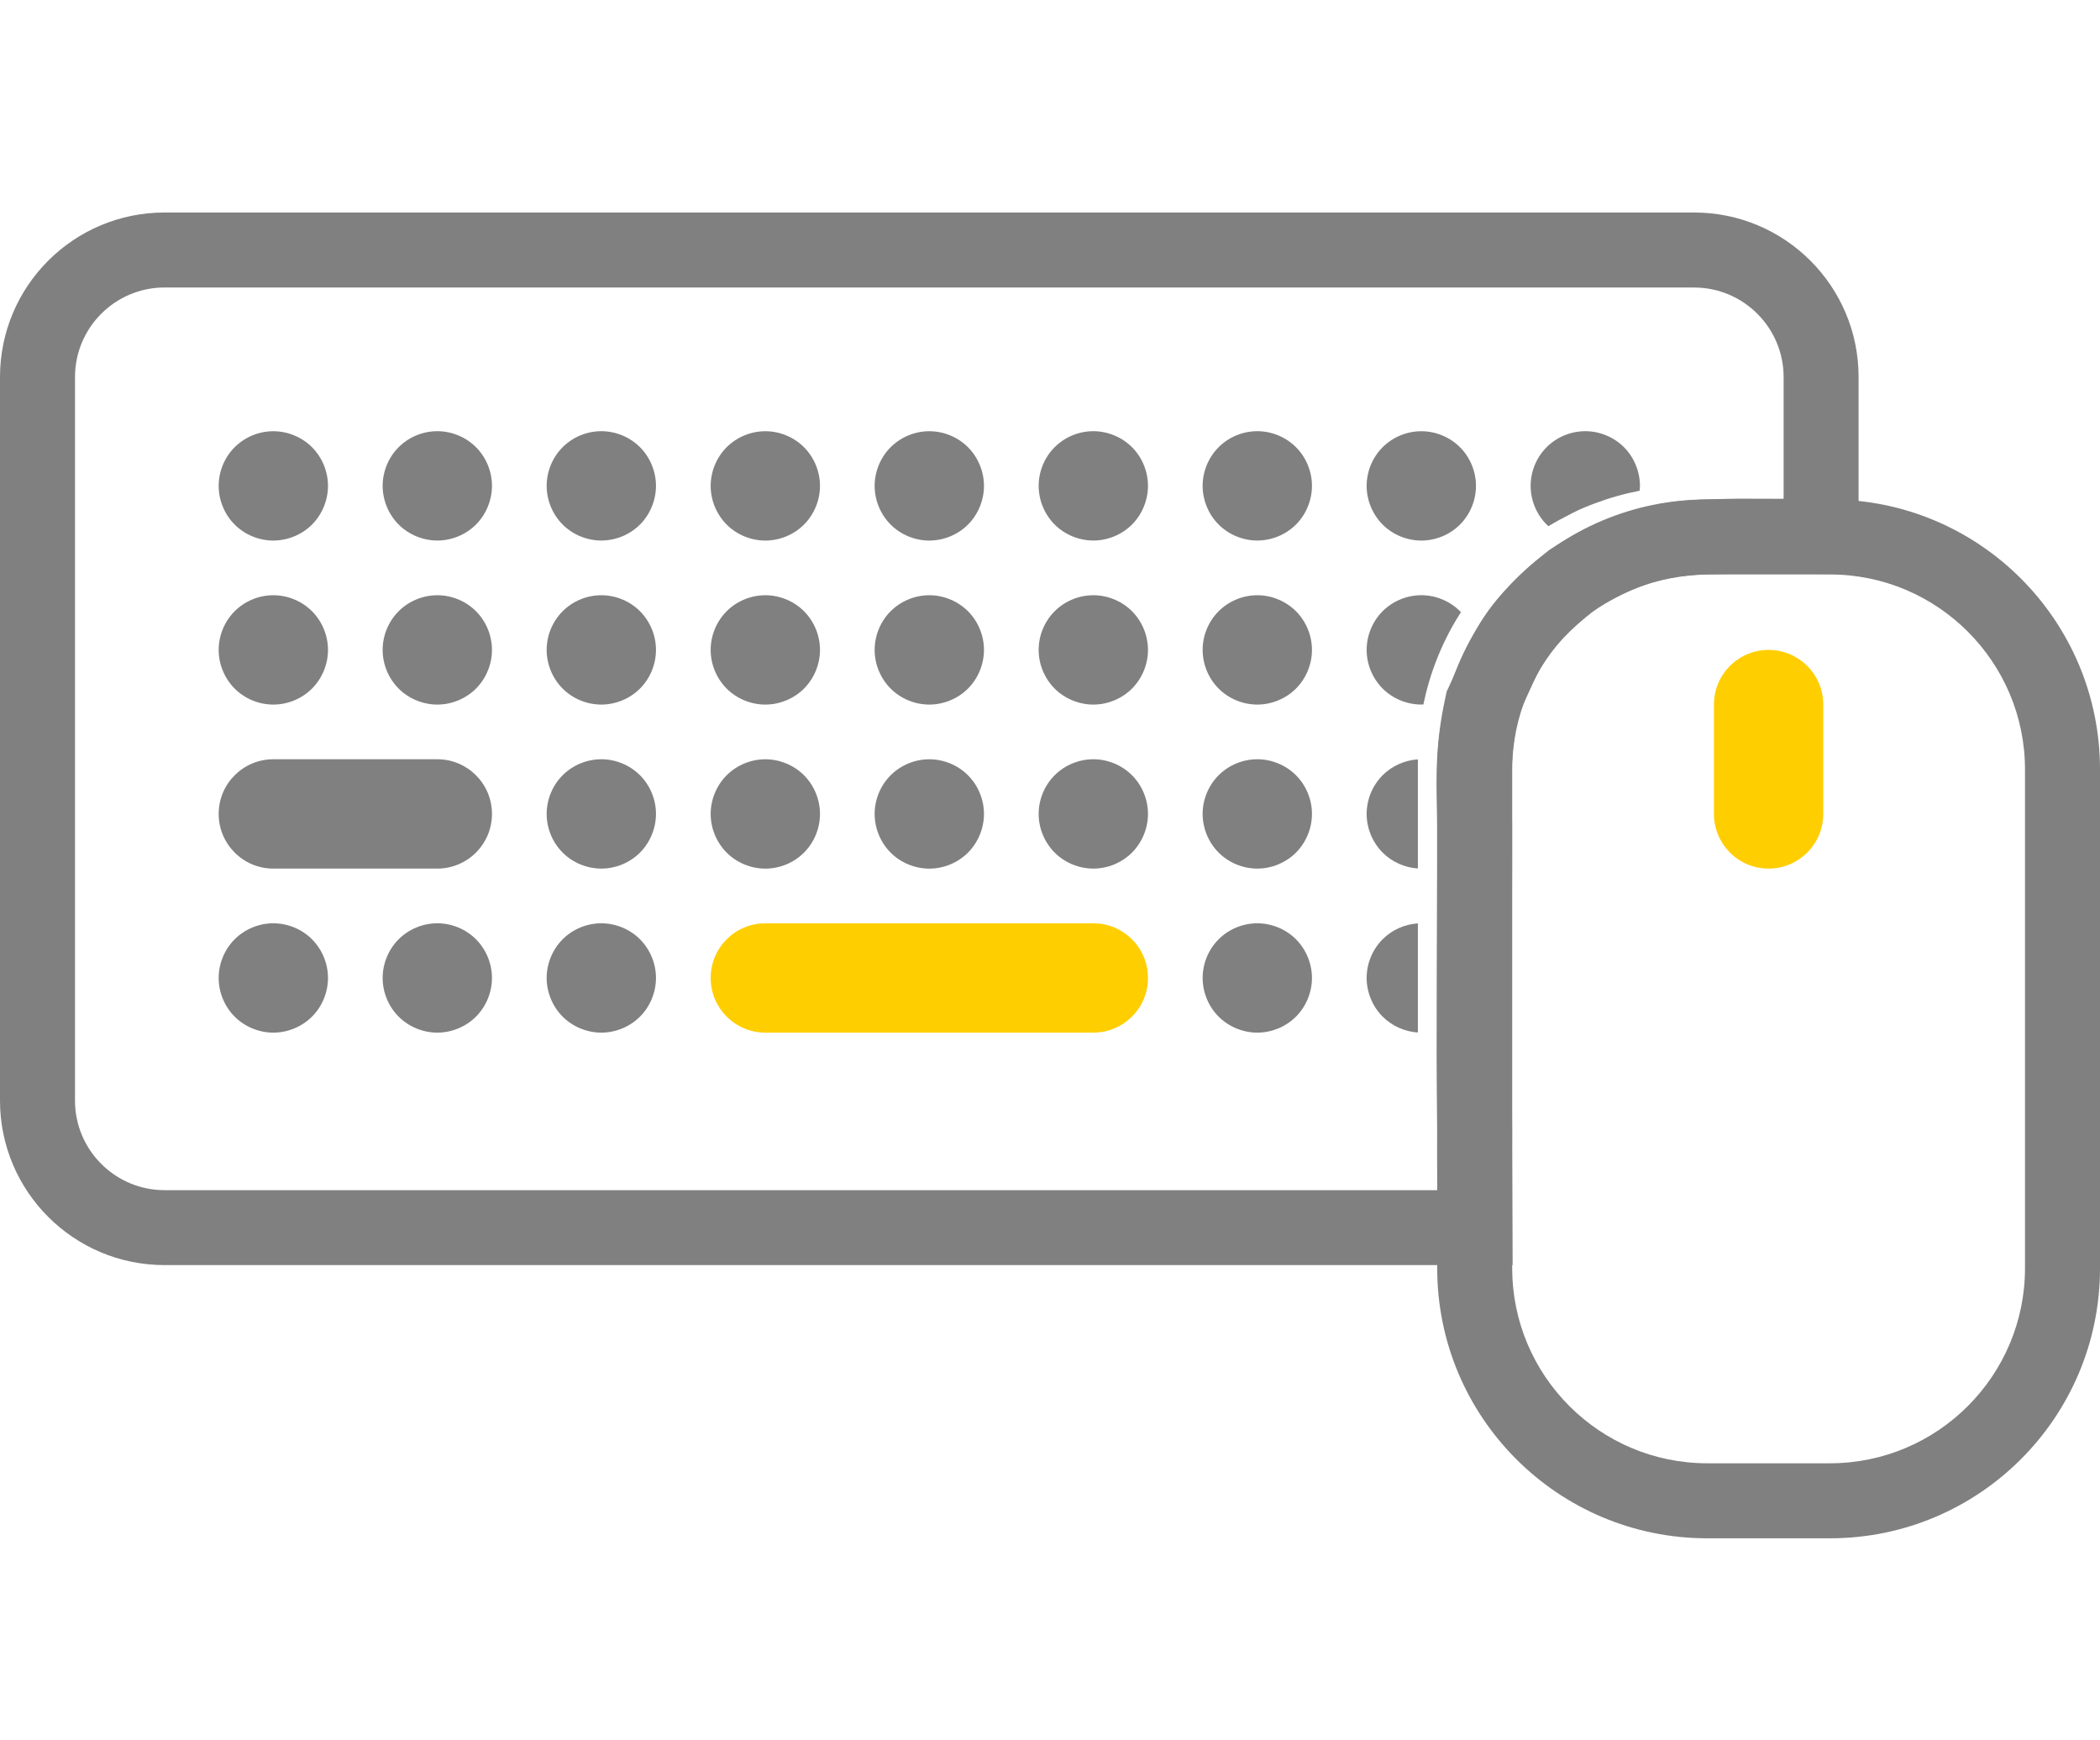
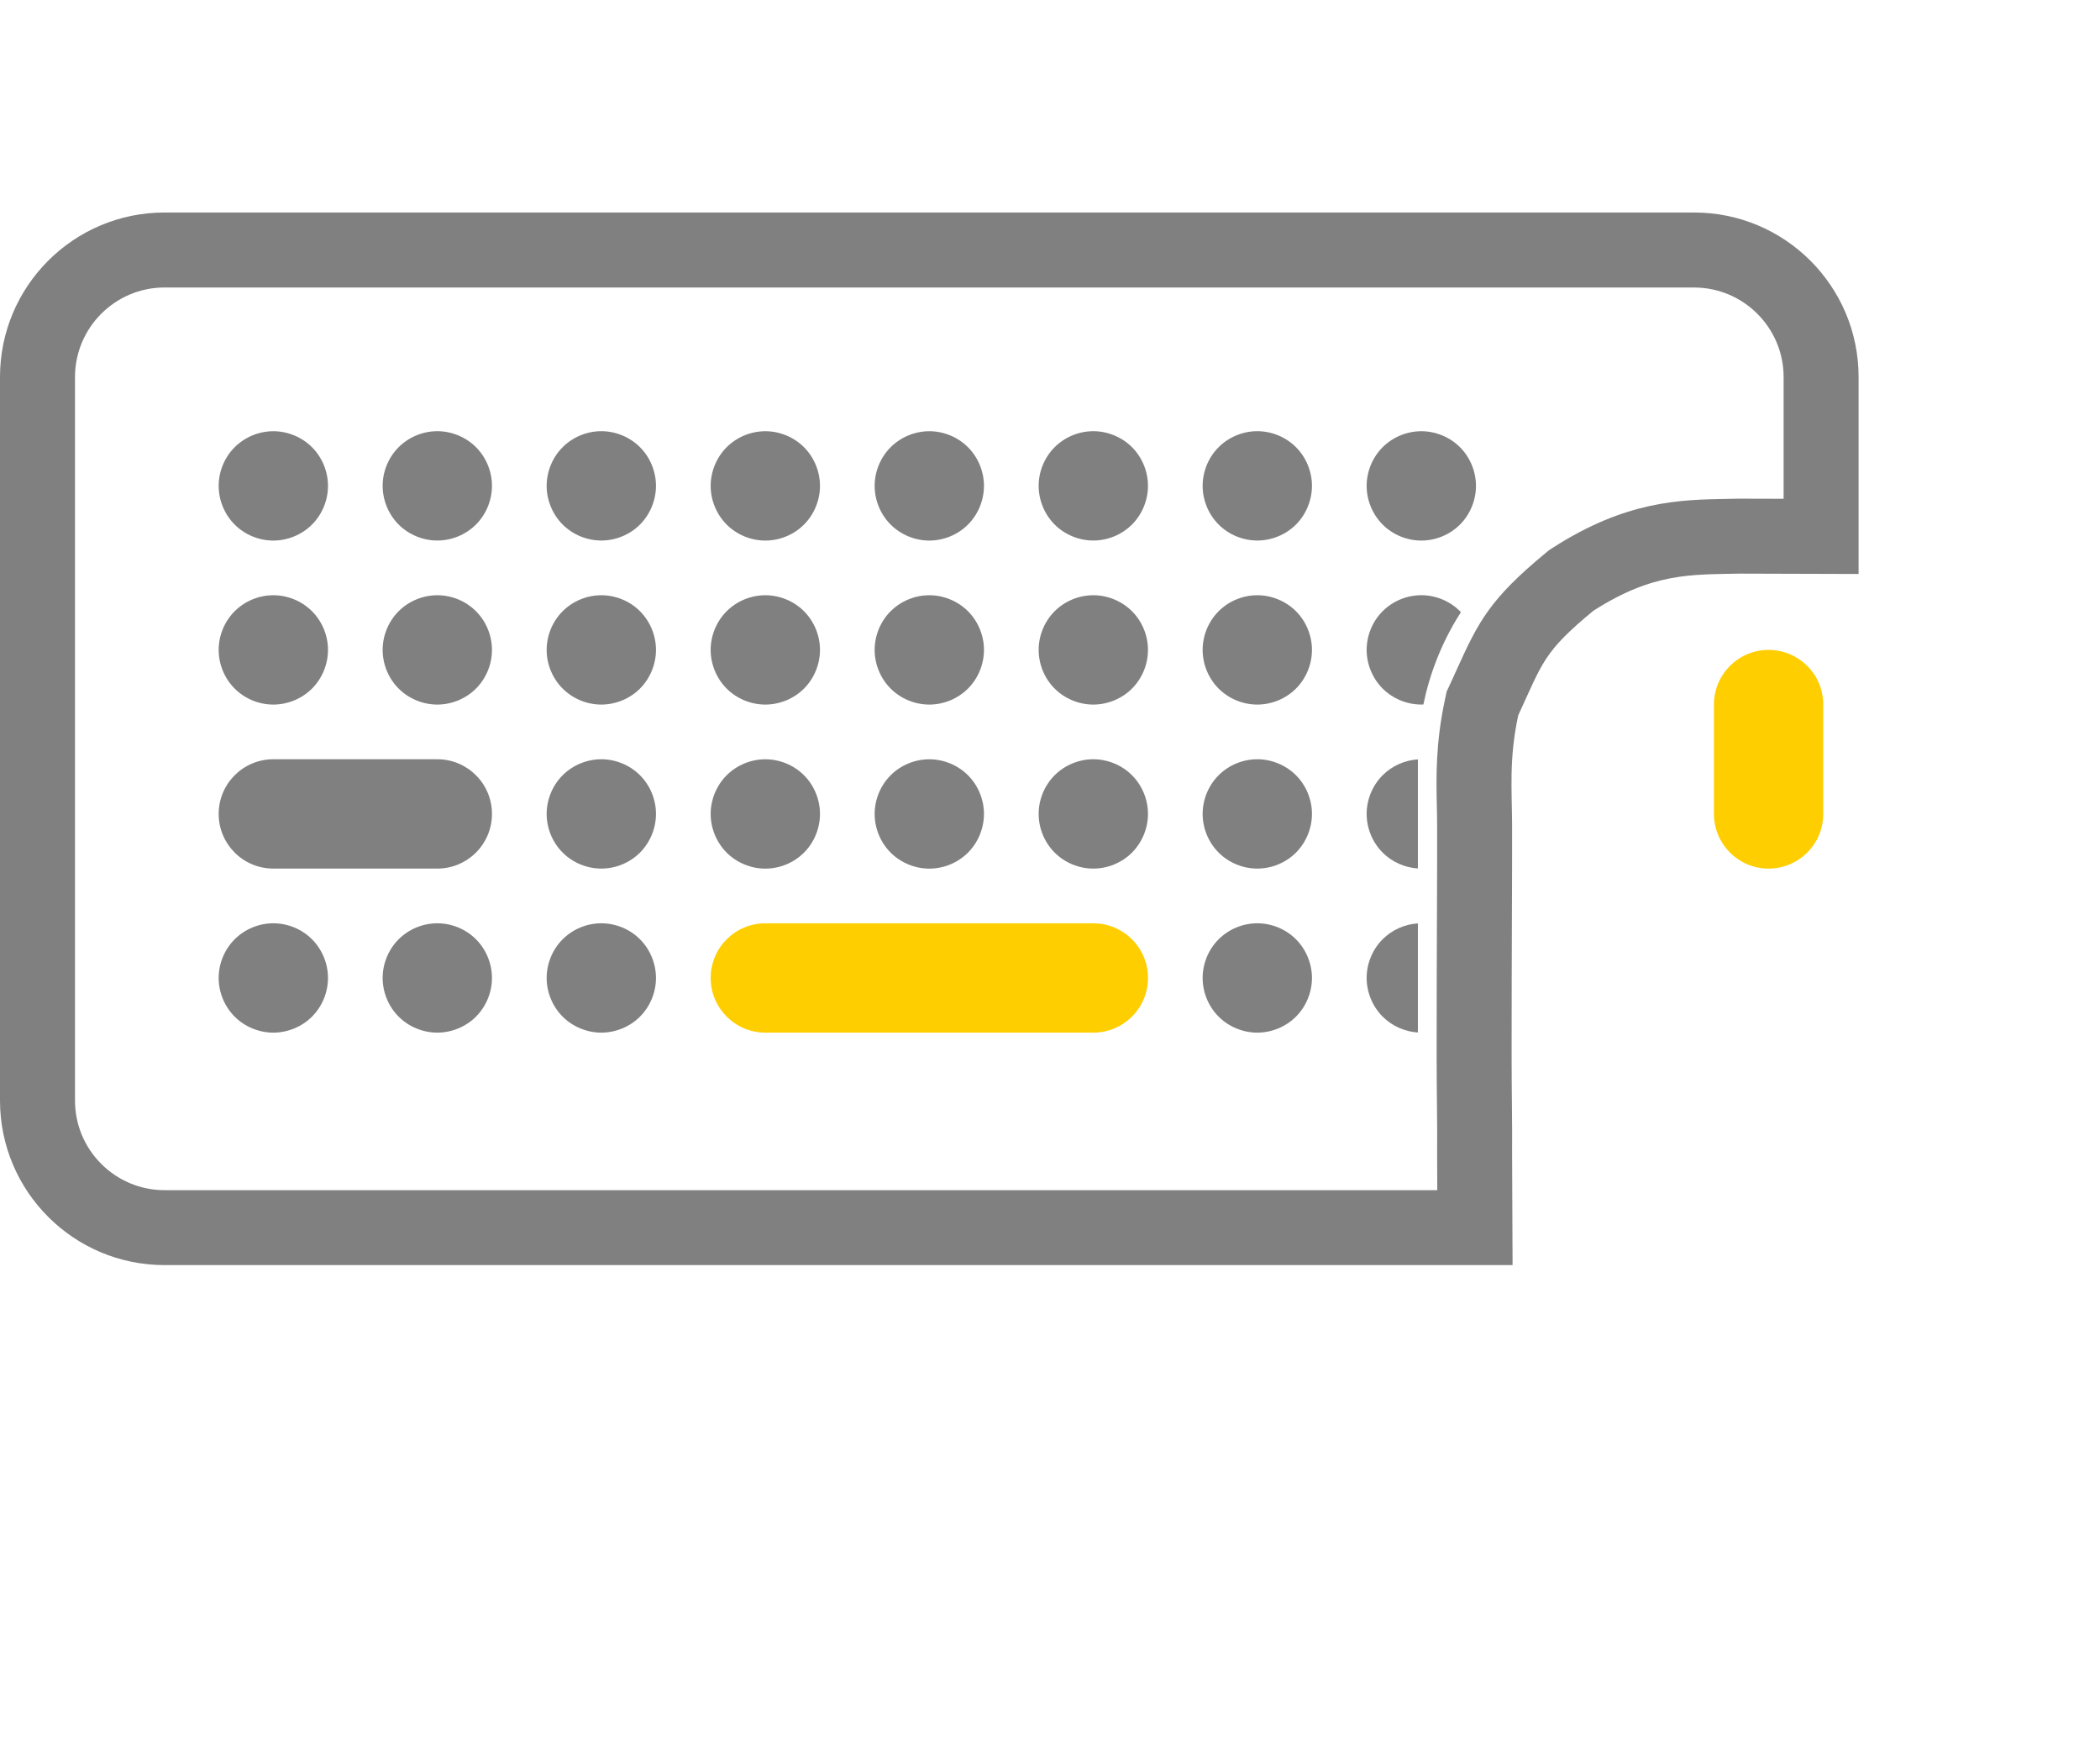
<svg xmlns="http://www.w3.org/2000/svg" version="1.1" id="Layer_1" x="0px" y="0px" width="70px" height="58px" viewBox="0 0 70 58" enable-background="new 0 0 70 58" xml:space="preserve">
  <path display="none" fill="#808080" d="M57.011,6.005H5.517C2.475,6.005,0,8.481,0,11.523v23.908  c0,3.042,2.475,5.517,5.517,5.517h42.184h9.31c3.042,0,5.517-2.475,5.517-5.517V15.363v-3.84  C62.529,8.481,60.054,6.005,57.011,6.005z M47.701,37.27H5.517c-1.014,0-1.839-0.825-1.839-1.839v-23.908  c0-1.014,0.825-1.839,1.839-1.839h51.494c1.014,0,1.839,0.825,1.839,1.839v3.678l-0.115,21.186" />
  <path fill="#808080" d="M14.577,25.303H9.111c-1.006,0-1.822,0.816-1.822,1.822s0.816,1.822,1.822,1.822h5.466  c1.006,0,1.822-0.816,1.822-1.822S15.584,25.303,14.577,25.303z" />
  <path fill="#FFCE00" d="M36.444,30.77h-10.933c-1.006,0-1.822,0.816-1.822,1.822c0,1.006,0.816,1.822,1.822,1.822  h10.933c1.006,0,1.822-0.816,1.822-1.822C38.266,31.586,37.45,30.77,36.444,30.77z" />
  <path fill="#808080" d="M9.111,18.015c0.478,0,0.95-0.194,1.289-0.533s0.533-0.811,0.533-1.289  c0-0.481-0.194-0.95-0.533-1.289s-0.811-0.533-1.289-0.533c-0.481,0-0.95,0.194-1.289,0.533  c-0.339,0.339-0.533,0.809-0.533,1.289c0,0.478,0.194,0.95,0.533,1.289C8.161,17.821,8.63,18.015,9.111,18.015z" />
  <path fill="#808080" d="M9.111,23.481c0.478,0,0.95-0.194,1.289-0.533s0.533-0.809,0.533-1.289s-0.194-0.95-0.533-1.289  s-0.809-0.533-1.289-0.533c-0.481,0-0.95,0.194-1.289,0.533c-0.339,0.339-0.533,0.809-0.533,1.289  s0.194,0.95,0.533,1.289C8.161,23.287,8.63,23.481,9.111,23.481z" />
  <path fill="#808080" d="M9.111,30.77c-0.481,0-0.95,0.194-1.289,0.533s-0.533,0.809-0.533,1.289  s0.194,0.95,0.533,1.289c0.339,0.339,0.809,0.533,1.289,0.533c0.478,0,0.95-0.194,1.289-0.533  s0.533-0.809,0.533-1.289s-0.194-0.95-0.533-1.289C10.061,30.963,9.591,30.77,9.111,30.77z" />
  <path fill="#808080" d="M14.577,30.77c-0.481,0-0.95,0.194-1.289,0.533c-0.339,0.339-0.533,0.809-0.533,1.289  s0.194,0.95,0.533,1.289s0.811,0.533,1.289,0.533s0.95-0.194,1.289-0.533s0.533-0.811,0.533-1.289  s-0.194-0.95-0.533-1.289C15.527,30.963,15.058,30.77,14.577,30.77z" />
  <path fill="#808080" d="M20.044,30.77c-0.481,0-0.95,0.194-1.289,0.533s-0.533,0.811-0.533,1.289  s0.194,0.95,0.533,1.289c0.339,0.339,0.811,0.533,1.289,0.533s0.95-0.194,1.289-0.533s0.533-0.811,0.533-1.289  s-0.194-0.95-0.533-1.289C20.994,30.963,20.524,30.77,20.044,30.77z" />
  <path fill="#808080" d="M20.044,25.303c-0.478,0-0.95,0.194-1.289,0.533s-0.533,0.809-0.533,1.289  s0.194,0.95,0.533,1.289c0.339,0.339,0.809,0.533,1.289,0.533s0.95-0.194,1.289-0.533  c0.339-0.339,0.533-0.811,0.533-1.289c0-0.481-0.194-0.95-0.533-1.289C20.994,25.497,20.522,25.303,20.044,25.303z" />
  <path fill="#808080" d="M25.511,28.948c0.481,0,0.95-0.194,1.289-0.533s0.533-0.809,0.533-1.289  s-0.194-0.95-0.533-1.289c-0.339-0.339-0.811-0.533-1.289-0.533c-0.481,0-0.95,0.194-1.289,0.533  c-0.339,0.339-0.533,0.809-0.533,1.289c0,0.478,0.194,0.95,0.533,1.289C24.561,28.754,25.03,28.948,25.511,28.948z" />
  <path fill="#808080" d="M25.511,23.481c0.478,0,0.95-0.194,1.289-0.533s0.533-0.809,0.533-1.289  s-0.194-0.95-0.533-1.289c-0.339-0.339-0.809-0.533-1.289-0.533s-0.95,0.194-1.289,0.533  c-0.339,0.339-0.533,0.809-0.533,1.289s0.194,0.95,0.533,1.289C24.561,23.287,25.03,23.481,25.511,23.481z" />
  <path fill="#808080" d="M20.044,19.837c-0.481,0-0.95,0.194-1.289,0.533s-0.533,0.809-0.533,1.289  s0.194,0.95,0.533,1.289c0.339,0.339,0.809,0.533,1.289,0.533c0.478,0,0.95-0.194,1.289-0.533  c0.339-0.339,0.533-0.811,0.533-1.289c0-0.481-0.194-0.95-0.533-1.289C20.994,20.03,20.524,19.837,20.044,19.837z" />
  <path fill="#808080" d="M20.044,14.37c-0.481,0-0.95,0.194-1.289,0.533s-0.533,0.809-0.533,1.289  c0,0.478,0.194,0.95,0.533,1.289c0.339,0.339,0.809,0.533,1.289,0.533s0.95-0.194,1.289-0.533  c0.339-0.339,0.533-0.811,0.533-1.289c0-0.478-0.194-0.95-0.533-1.289C20.994,14.564,20.524,14.37,20.044,14.37z" />
  <path fill="#808080" d="M14.577,14.37c-0.481,0-0.95,0.194-1.289,0.533c-0.339,0.339-0.533,0.811-0.533,1.289  s0.194,0.95,0.533,1.289s0.809,0.533,1.289,0.533s0.95-0.194,1.289-0.533s0.533-0.811,0.533-1.289  c0-0.481-0.194-0.95-0.533-1.289C15.527,14.564,15.058,14.37,14.577,14.37z" />
  <path fill="#808080" d="M25.511,18.015c0.481,0,0.95-0.194,1.289-0.533c0.339-0.339,0.533-0.811,0.533-1.289  c0-0.478-0.194-0.95-0.533-1.289c-0.339-0.339-0.809-0.533-1.289-0.533s-0.95,0.194-1.289,0.533  s-0.533,0.811-0.533,1.289c0,0.478,0.194,0.95,0.533,1.289C24.561,17.821,25.03,18.015,25.511,18.015z" />
  <path fill="#808080" d="M30.977,28.948c0.481,0,0.95-0.194,1.289-0.533s0.533-0.811,0.533-1.289  c0-0.481-0.194-0.95-0.533-1.289c-0.339-0.339-0.809-0.533-1.289-0.533s-0.95,0.194-1.289,0.533  c-0.339,0.339-0.533,0.809-0.533,1.289s0.194,0.95,0.533,1.289C30.027,28.754,30.496,28.948,30.977,28.948z" />
  <path fill="#808080" d="M30.977,23.481c0.478,0,0.95-0.194,1.289-0.533s0.533-0.809,0.533-1.289s-0.194-0.95-0.533-1.289  c-0.339-0.339-0.809-0.533-1.289-0.533s-0.95,0.194-1.289,0.533c-0.339,0.339-0.533,0.809-0.533,1.289  s0.194,0.95,0.533,1.289C30.027,23.287,30.499,23.481,30.977,23.481z" />
  <path fill="#808080" d="M30.977,18.015c0.481,0,0.95-0.194,1.289-0.533c0.339-0.339,0.533-0.811,0.533-1.289  c0-0.478-0.194-0.95-0.533-1.289c-0.339-0.339-0.809-0.533-1.289-0.533s-0.95,0.194-1.289,0.533  s-0.533,0.809-0.533,1.289c0,0.478,0.194,0.95,0.533,1.289C30.027,17.821,30.496,18.015,30.977,18.015z" />
  <path fill="#808080" d="M36.444,25.303c-0.478,0-0.95,0.194-1.289,0.533s-0.533,0.809-0.533,1.289  s0.194,0.95,0.533,1.289s0.809,0.533,1.289,0.533s0.95-0.194,1.289-0.533c0.339-0.339,0.533-0.811,0.533-1.289  c0-0.481-0.194-0.95-0.533-1.289S36.924,25.303,36.444,25.303z" />
  <path fill="#808080" d="M36.444,19.837c-0.481,0-0.95,0.194-1.289,0.533s-0.533,0.809-0.533,1.289  s0.194,0.95,0.533,1.289s0.811,0.533,1.289,0.533s0.95-0.194,1.289-0.533c0.339-0.339,0.533-0.809,0.533-1.289  s-0.194-0.95-0.533-1.289S36.924,19.837,36.444,19.837z" />
  <path fill="#808080" d="M36.444,14.37c-0.481,0-0.95,0.194-1.289,0.533s-0.533,0.809-0.533,1.289  c0,0.478,0.194,0.95,0.533,1.289s0.809,0.533,1.289,0.533c0.478,0,0.95-0.194,1.289-0.533  c0.339-0.339,0.533-0.811,0.533-1.289c0-0.481-0.194-0.95-0.533-1.289S36.922,14.37,36.444,14.37z" />
  <path fill="#808080" d="M41.91,25.303c-0.481,0-0.95,0.194-1.289,0.533c-0.339,0.339-0.533,0.809-0.533,1.289  c0,0.478,0.194,0.95,0.533,1.289s0.809,0.533,1.289,0.533s0.95-0.194,1.289-0.533  c0.339-0.339,0.533-0.811,0.533-1.289c0-0.481-0.194-0.95-0.533-1.289C42.86,25.497,42.388,25.303,41.91,25.303z" />
  <path fill="#808080" d="M47.263,25.307c-0.44,0.028-0.863,0.217-1.175,0.529c-0.339,0.339-0.533,0.809-0.533,1.289  c0,0.478,0.194,0.95,0.533,1.289c0.312,0.312,0.735,0.501,1.175,0.529L47.263,25.307z" />
  <path fill="#808080" d="M47.263,30.773c-0.44,0.028-0.863,0.217-1.175,0.529c-0.339,0.339-0.533,0.809-0.533,1.289  c0,0.478,0.194,0.95,0.533,1.289c0.312,0.312,0.735,0.501,1.175,0.529L47.263,30.773z" />
  <path fill="#808080" d="M41.91,30.77c-0.481,0-0.95,0.194-1.289,0.533c-0.339,0.339-0.533,0.809-0.533,1.289  s0.194,0.95,0.533,1.289s0.811,0.533,1.289,0.533s0.95-0.194,1.289-0.533s0.533-0.811,0.533-1.289  s-0.194-0.95-0.533-1.289S42.391,30.77,41.91,30.77z" />
  <path fill="#808080" d="M41.91,19.837c-0.481,0-0.95,0.194-1.289,0.533s-0.533,0.809-0.533,1.289  s0.194,0.95,0.533,1.289s0.809,0.533,1.289,0.533c0.478,0,0.95-0.194,1.289-0.533s0.533-0.809,0.533-1.289  s-0.194-0.95-0.533-1.289S42.388,19.837,41.91,19.837z" />
  <path fill="#808080" d="M48.697,20.401c-0.01-0.011-0.021-0.021-0.031-0.032c-0.339-0.339-0.809-0.533-1.289-0.533  c-0.478,0-0.95,0.194-1.289,0.533c-0.339,0.339-0.533,0.809-0.533,1.289s0.194,0.95,0.533,1.289  s0.811,0.533,1.289,0.533c0.023,0,0.046-0,0.069-0.001c0.096-0.47,0.251-1.035,0.505-1.65  C48.186,21.26,48.452,20.784,48.697,20.401z" />
  <path fill="#808080" d="M41.91,14.37c-0.481,0-0.95,0.194-1.289,0.533s-0.533,0.809-0.533,1.289  c0,0.478,0.194,0.95,0.533,1.289s0.809,0.533,1.289,0.533s0.95-0.194,1.289-0.533s0.533-0.811,0.533-1.289  c0-0.481-0.194-0.95-0.533-1.289S42.391,14.37,41.91,14.37z" />
  <path fill="#808080" d="M47.377,18.015c0.481,0,0.95-0.194,1.289-0.533s0.533-0.809,0.533-1.289  c0-0.481-0.194-0.95-0.533-1.289s-0.809-0.533-1.289-0.533s-0.95,0.194-1.289,0.533s-0.533,0.809-0.533,1.289  c0,0.478,0.194,0.95,0.533,1.289C46.427,17.821,46.896,18.015,47.377,18.015z" />
-   <path fill="#808080" d="M54.658,16.354c0.005-0.054,0.007-0.108,0.007-0.162c0-0.478-0.194-0.95-0.533-1.289  c-0.339-0.339-0.809-0.533-1.289-0.533s-0.95,0.194-1.289,0.533s-0.533,0.809-0.533,1.289  c0,0.478,0.194,0.95,0.533,1.289c0.019,0.019,0.039,0.038,0.059,0.056c0.204-0.126,0.541-0.308,0.788-0.433  c0.308-0.155,0.491-0.226,0.763-0.329c0.225-0.085,0.471-0.168,0.74-0.243  C54.17,16.457,54.423,16.399,54.658,16.354z" />
  <path fill="#808080" d="M14.577,19.837c-0.481,0-0.95,0.194-1.289,0.533c-0.339,0.339-0.533,0.809-0.533,1.289  s0.194,0.95,0.533,1.289s0.811,0.533,1.289,0.533s0.95-0.194,1.289-0.533s0.533-0.809,0.533-1.289  s-0.194-0.95-0.533-1.289C15.527,20.03,15.058,19.837,14.577,19.837z" />
  <path fill="#FFCE00" d="M58.953,21.659c-1.006,0-1.822,0.816-1.822,1.822v3.644c0,1.006,0.816,1.822,1.822,1.822  s1.822-0.816,1.822-1.822V23.481C60.775,22.475,59.959,21.659,58.953,21.659z" />
  <g>
    <g>
      <path fill="#808080" d="M56.469,9.582c1.646,0,2.985,1.339,2.985,2.985v4.056l-1.476-0.004l-0.032-0    l-0.032,0.001l-0.335,0.006c-1.582,0.028-3.375,0.06-5.816,1.627l-0.126,0.081l-0.115,0.095    c-1.846,1.523-2.236,2.278-2.943,3.84l-0.24,0.527l-0.117,0.252l-0.058,0.272    c-0.313,1.459-0.29,2.576-0.269,3.561c0.004,0.208,0.009,0.416,0.009,0.629c0.003,0.811-0.001,1.742-0.005,2.896    c-0.005,1.275-0.011,2.821-0.011,4.776c0.001,0.638,0.006,1.185,0.011,1.675    c0.006,0.562,0.011,1.046,0.005,1.543l0.005,1.264h-0.003H5.485c-1.646,0-2.985-1.339-2.985-2.985V12.566    c0-1.646,1.339-2.985,2.985-2.985H56.469 M56.469,7.082H5.485C2.456,7.082,0,9.537,0,12.566v24.11    c0,3.029,2.456,5.485,5.485,5.485h42.421h2.513l-0.016-3.774c0.009-0.871-0.015-1.824-0.016-3.21    c0-3.726,0.021-5.967,0.016-7.677c-0.004-1.161-0.109-2.197,0.204-3.658c0.822-1.78,0.844-2.116,2.505-3.487    c1.991-1.278,3.266-1.202,4.858-1.238l3.983,0.012v-2.422v-4.141C61.954,9.537,59.498,7.082,56.469,7.082    L56.469,7.082z" />
    </g>
  </g>
  <g>
-     <path fill="#808080" d="M61,19.145c3.584,0,6.5,2.916,6.5,6.5v16.621c0,3.584-2.916,6.5-6.5,6.5h-4.093   c-3.584,0-6.5-2.916-6.5-6.5v-16.621c0-3.584,2.916-6.5,6.5-6.5H61 M61,16.645h-4.093   c-4.971,0-9,4.029-9,9v16.621c0,4.971,4.029,9,9,9h4.093c4.971,0,9-4.029,9-9   v-16.621C70,20.674,65.971,16.645,61,16.645L61,16.645z" />
-   </g>
+     </g>
</svg>